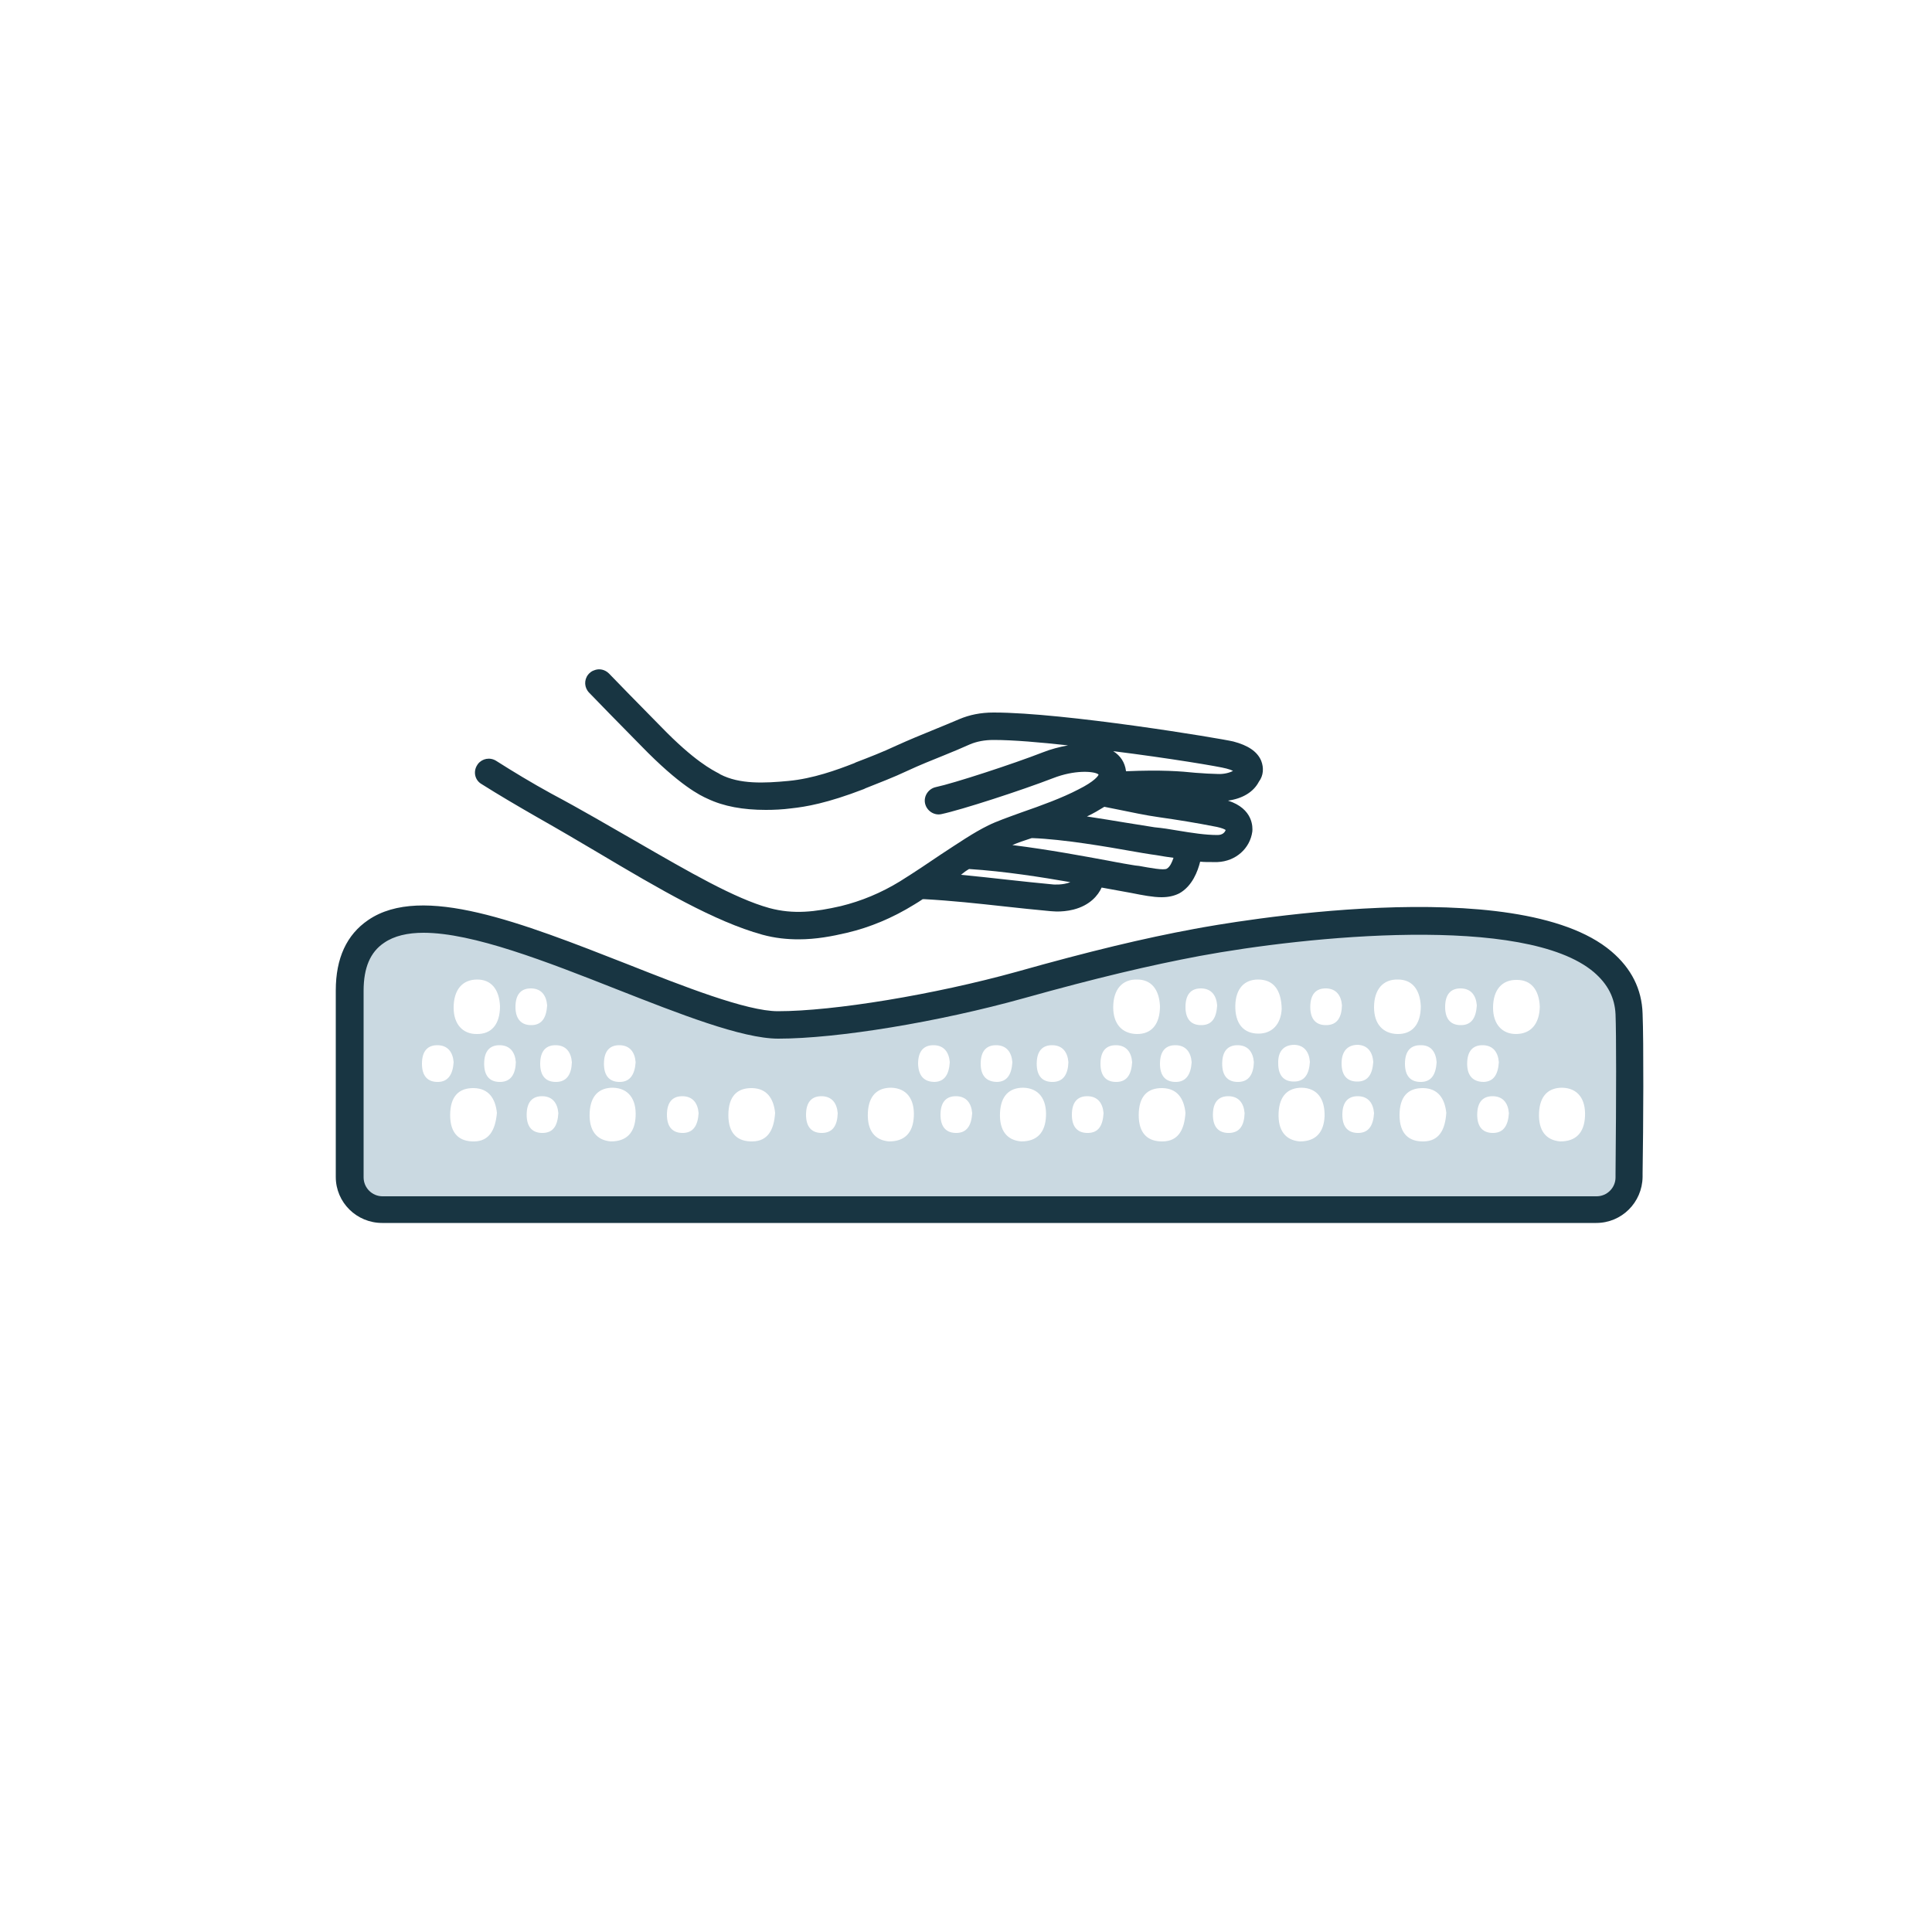
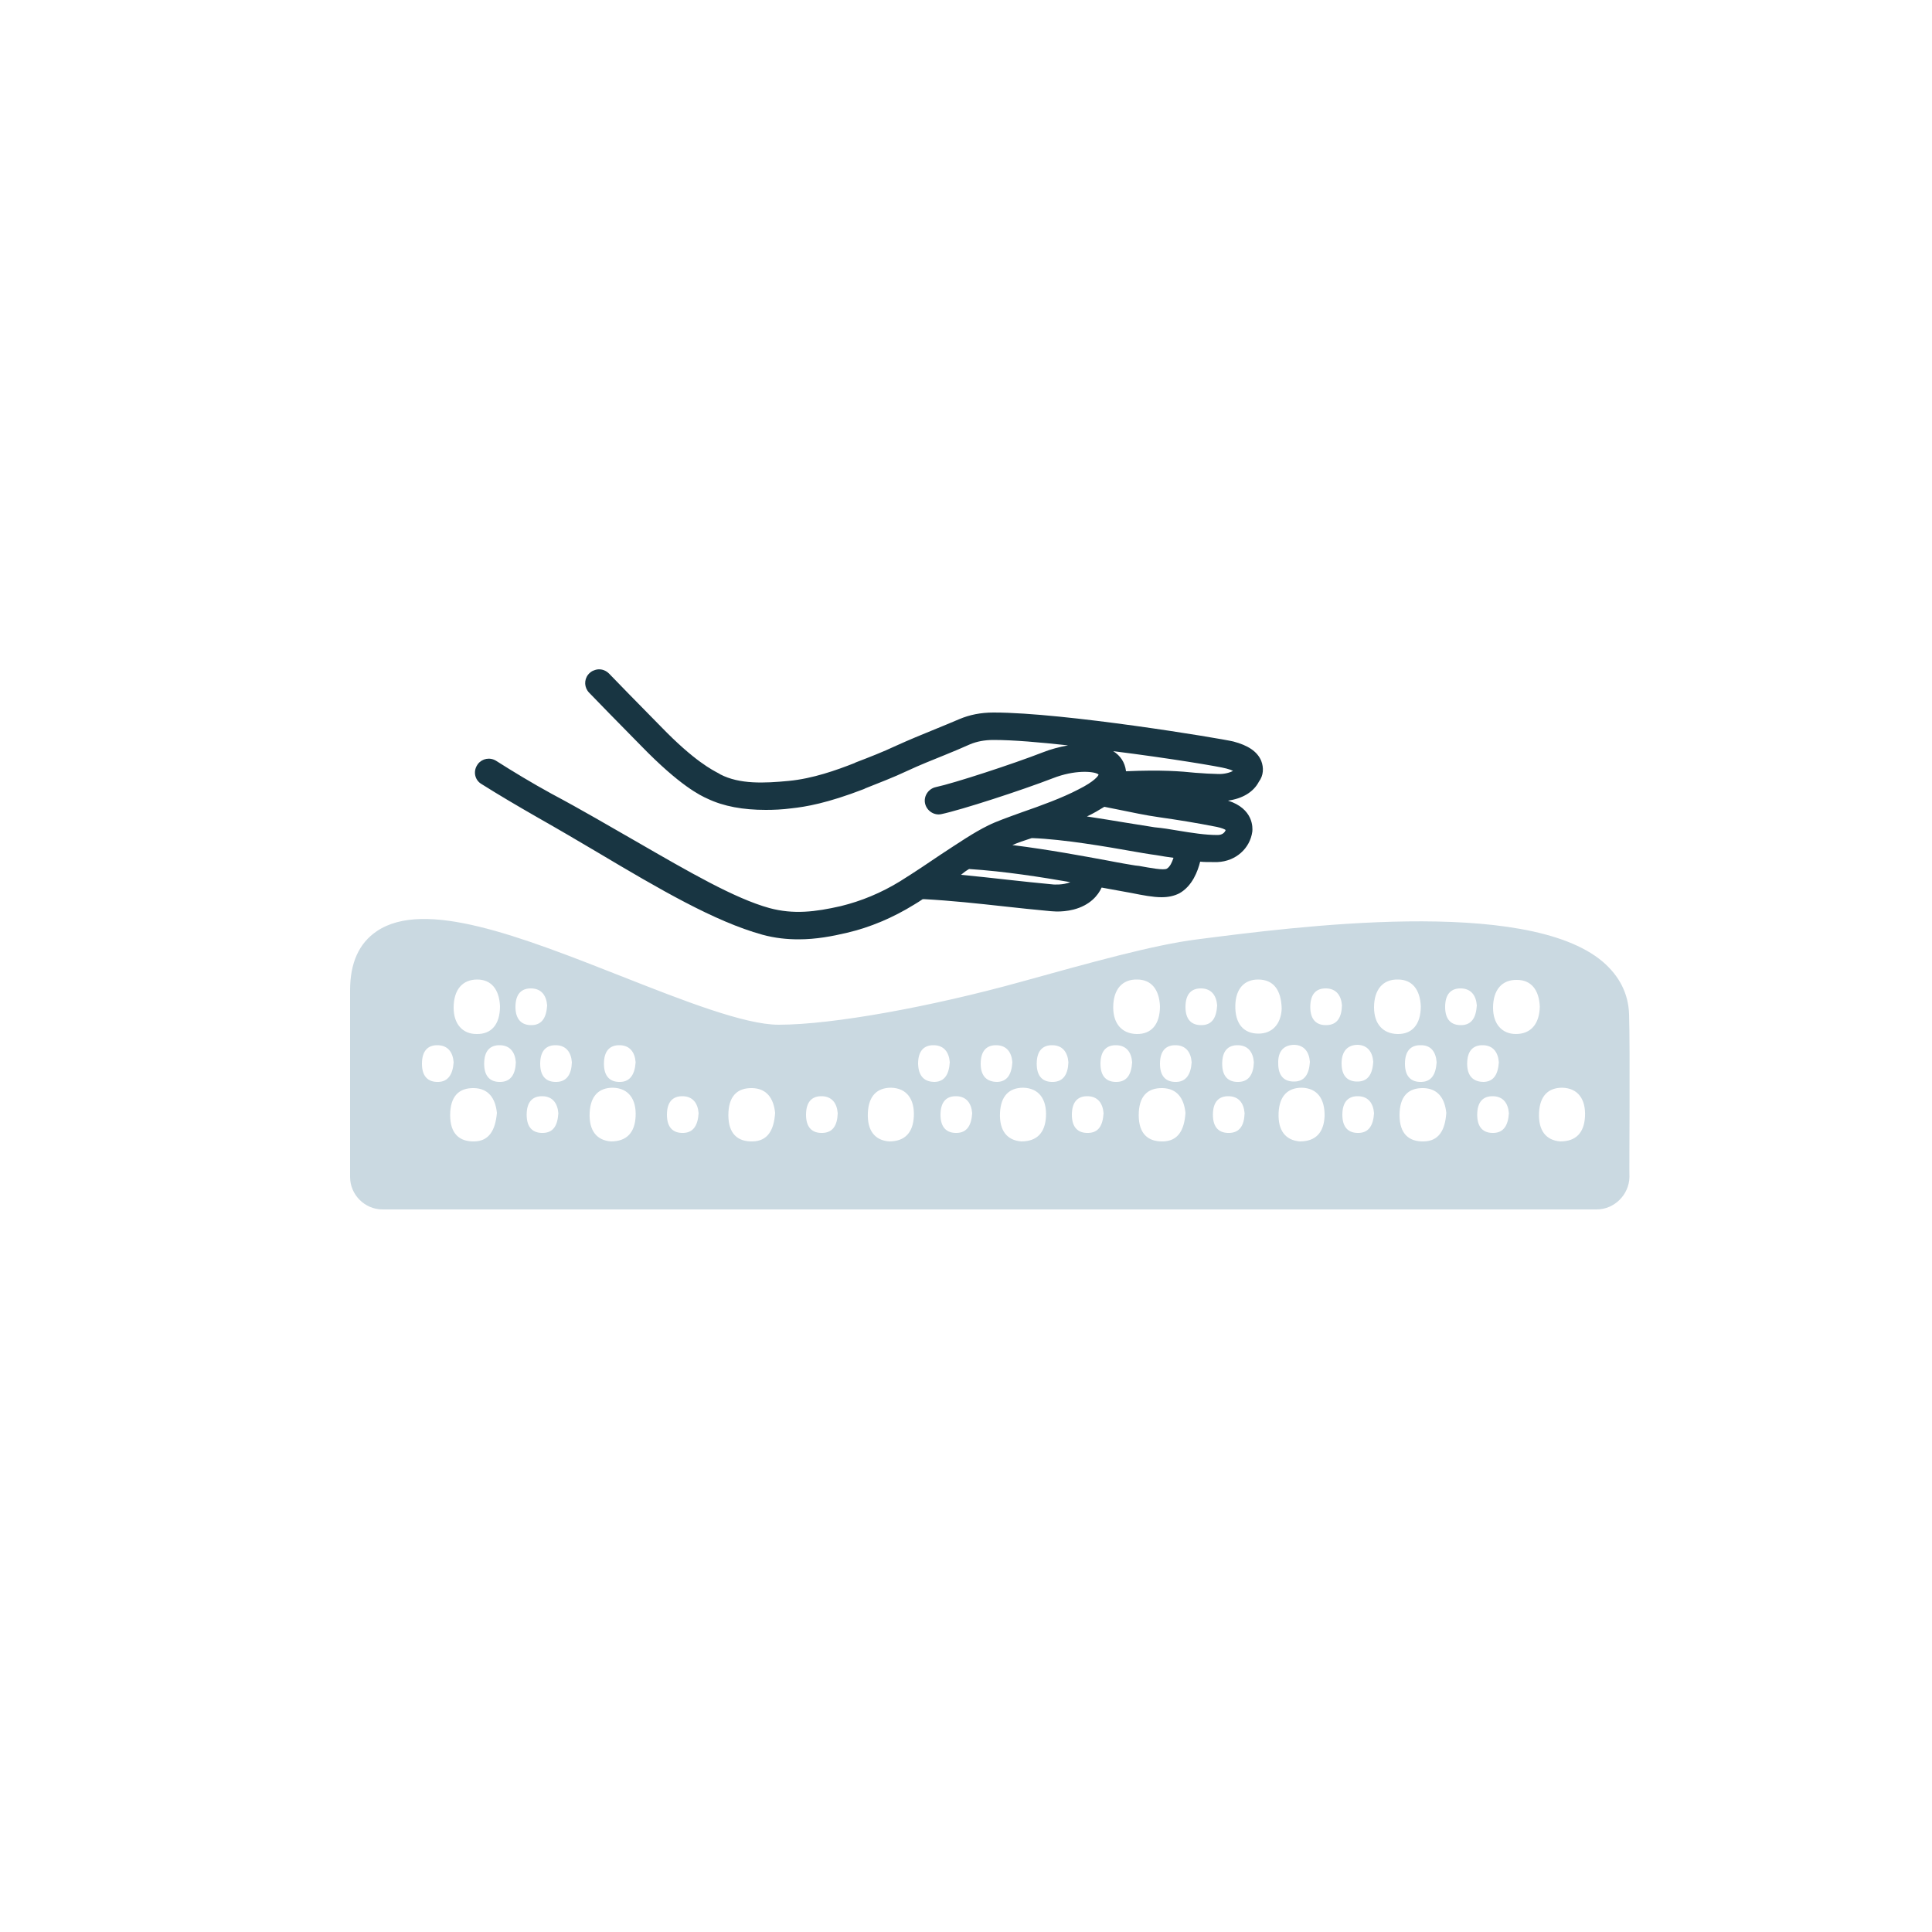
<svg xmlns="http://www.w3.org/2000/svg" version="1.1" id="Layer_1" x="0px" y="0px" viewBox="0 0 500 500" style="enable-background:new 0 0 500 500;" xml:space="preserve">
  <style type="text/css">
	.st0{fill:#CAD9E1;}
	.st1{fill:#183542;}
</style>
  <g>
    <path class="st0" d="M421.6,262.4c-0.2-5.3-2.5-9.8-6.8-13.5c-19.9-16.9-80-9-104.9-5.8c-11.3,1.4-28,6.1-45.7,11   c-22.7,6.3-48.5,11.1-62.7,11.1c-8.8,0-24.8-6.3-40.3-12.4c-26.4-10.4-51.3-20.2-63.7-11.8c-4.6,3.1-6.9,8.2-6.9,15.3l0,48.3   c0,4.6,3.8,8.4,8.4,8.4h314.2c4.6,0,8.4-3.8,8.5-8.4C421.6,303.4,421.9,271.5,421.6,262.4z M123.5,253.5c3.6,0,5.7,2.5,5.9,6.9   c0,4.8-2.3,7.3-6.1,7.2c-3.5,0-5.9-2.5-5.9-6.8C117.4,256.1,119.7,253.5,123.5,253.5z M113.5,280c-2.7,0.1-4.3-1.4-4.3-4.7   c0-3.3,1.5-4.9,4.2-4.8c2.5,0.1,3.8,1.8,4,4.4C117.2,278,116,279.9,113.5,280z M122.8,295.4c-3.9,0.1-6.3-2-6.3-6.8   c0-4.8,2.2-7.1,6.2-7c3.7,0.1,5.5,2.6,5.9,6.4C128.2,292.6,126.5,295.3,122.8,295.4z M129.6,280c-2.7,0.1-4.3-1.4-4.3-4.7   c0-3.3,1.5-4.9,4.2-4.8c2.5,0.1,3.8,1.8,4,4.4C133.4,278,132.2,279.9,129.6,280z M133.4,260.6c0-3.3,1.5-4.9,4.2-4.8   c2.5,0.1,3.8,1.8,4,4.4c-0.2,3.1-1.3,5-3.9,5.1C135.1,265.4,133.4,263.9,133.4,260.6z M140.6,293.2c-2.7,0.1-4.3-1.4-4.3-4.7   c0-3.3,1.5-4.9,4.2-4.8c2.5,0.1,3.8,1.8,4,4.4C144.3,291.3,143.2,293.1,140.6,293.2z M144.1,280c-2.7,0.1-4.3-1.4-4.3-4.7   c0-3.3,1.5-4.9,4.2-4.8c2.5,0.1,3.8,1.8,4,4.4C147.9,278,146.7,279.9,144.1,280z M164.5,288.9c-0.2,4.2-2.3,6.5-6.4,6.5   c-3.7-0.3-5.7-2.8-5.5-7.4c0.2-4.4,2.4-6.5,6-6.5C162.7,281.6,164.7,284.5,164.5,288.9z M160.6,280c-2.7,0.1-4.3-1.4-4.3-4.7   c0-3.3,1.5-4.9,4.2-4.8c2.5,0.1,3.8,1.8,4,4.4C164.3,278,163.1,279.9,160.6,280z M176.9,293.2c-2.7,0.1-4.3-1.4-4.3-4.7   c0-3.3,1.5-4.9,4.2-4.8c2.5,0.1,3.8,1.8,4,4.4C180.6,291.3,179.4,293.1,176.9,293.2z M194.8,295.4c-3.9,0.1-6.3-2-6.3-6.8   c0-4.8,2.2-7.1,6.2-7c3.7,0.1,5.5,2.6,5.9,6.4C200.3,292.6,198.6,295.3,194.8,295.4z M371.8,274.9c-0.2,3.1-1.3,5-3.9,5.1   c-2.7,0.1-4.3-1.4-4.3-4.7c0-3.3,1.5-4.9,4.2-4.8C370.3,270.5,371.6,272.2,371.8,274.9z M212.9,293.2c-2.7,0.1-4.3-1.4-4.3-4.7   c0-3.3,1.5-4.9,4.2-4.8c2.5,0.1,3.8,1.8,4,4.4C216.7,291.3,215.5,293.1,212.9,293.2z M236.5,288.9c-0.2,4.2-2.3,6.5-6.4,6.5   c-3.7-0.3-5.7-2.8-5.5-7.4c0.2-4.4,2.4-6.5,6-6.5C234.7,281.6,236.7,284.5,236.5,288.9z M237.6,275.3c0-3.3,1.5-4.9,4.2-4.8   c2.5,0.1,3.8,1.8,4,4.4c-0.2,3.1-1.3,5-3.9,5.1C239.3,280,237.7,278.6,237.6,275.3z M247.7,293.2c-2.7,0.1-4.3-1.4-4.3-4.7   c0-3.3,1.5-4.9,4.2-4.8c2.5,0.1,3.8,1.8,4,4.4C251.4,291.3,250.2,293.1,247.7,293.2z M253.8,275.3c0-3.3,1.5-4.9,4.2-4.8   c2.5,0.1,3.8,1.8,4,4.4c-0.2,3.1-1.3,5-3.9,5.1C255.5,280,253.8,278.6,253.8,275.3z M270.7,288.9c-0.2,4.2-2.3,6.5-6.4,6.5   c-3.7-0.3-5.7-2.8-5.5-7.4c0.2-4.4,2.4-6.5,6-6.5C268.9,281.6,270.9,284.5,270.7,288.9z M272.6,280c-2.7,0.1-4.3-1.4-4.3-4.7   c0-3.3,1.5-4.9,4.2-4.8c2.5,0.1,3.8,1.8,4,4.4C276.4,278,275.2,279.9,272.6,280z M281.7,293.2c-2.7,0.1-4.3-1.4-4.3-4.7   c0-3.3,1.5-4.9,4.2-4.8c2.5,0.1,3.8,1.8,4,4.4C285.4,291.3,284.3,293.1,281.7,293.2z M289.1,280c-2.7,0.1-4.3-1.4-4.3-4.7   c0-3.3,1.5-4.9,4.2-4.8c2.5,0.1,3.8,1.8,4,4.4C292.8,278,291.7,279.9,289.1,280z M288.1,260.7c0-4.6,2.3-7.3,6.2-7.2   c3.6,0,5.7,2.5,5.9,6.9c0,4.8-2.3,7.3-6.1,7.2C290.5,267.5,288.1,265.1,288.1,260.7z M301,295.4c-3.9,0.1-6.3-2-6.3-6.8   c0-4.8,2.2-7.1,6.2-7c3.7,0.1,5.5,2.6,5.9,6.4C306.5,292.6,304.8,295.3,301,295.4z M304.5,280c-2.7,0.1-4.3-1.4-4.3-4.7   c0-3.3,1.5-4.9,4.2-4.8c2.5,0.1,3.8,1.8,4,4.4C308.2,278,307,279.9,304.5,280z M311.1,265.3c-2.7,0.1-4.3-1.4-4.3-4.7   c0-3.3,1.5-4.9,4.2-4.8c2.5,0.1,3.8,1.8,4,4.4C314.8,263.4,313.7,265.2,311.1,265.3z M318.2,293.2c-2.7,0.1-4.3-1.4-4.3-4.7   c0-3.3,1.5-4.9,4.2-4.8c2.5,0.1,3.8,1.8,4,4.4C322,291.3,320.8,293.1,318.2,293.2z M320.6,280c-2.7,0.1-4.3-1.4-4.3-4.7   c0-3.3,1.5-4.9,4.2-4.8c2.5,0.1,3.8,1.8,4,4.4C324.4,278,323.2,279.9,320.6,280z M325.7,267.5c-3.9,0-6.1-2.6-6-7.3   c0.1-4.3,2.3-6.7,5.9-6.7c3.9,0,6,2.6,6.1,7.6C331.5,265.1,329.2,267.5,325.7,267.5z M335,270.4c2.5,0.1,3.8,1.8,4,4.4   c-0.2,3.1-1.3,5-3.9,5.1c-2.7,0.1-4.3-1.4-4.3-4.7C330.7,272,332.3,270.4,335,270.4z M342.8,288.9c-0.2,4.2-2.3,6.5-6.4,6.5   c-3.7-0.3-5.7-2.8-5.5-7.4c0.2-4.4,2.4-6.5,6-6.5C341,281.6,342.9,284.5,342.8,288.9z M343.4,265.3c-2.7,0.1-4.3-1.4-4.3-4.7   c0-3.3,1.5-4.9,4.2-4.8c2.5,0.1,3.8,1.8,4,4.4C347.2,263.4,346,265.2,343.4,265.3z M351.4,270.4c2.5,0.1,3.8,1.8,4,4.4   c-0.2,3.1-1.3,5-3.9,5.1c-2.7,0.1-4.3-1.4-4.3-4.7C347.2,272,348.8,270.4,351.4,270.4z M351.7,293.2c-2.7,0.1-4.3-1.4-4.3-4.7   c0-3.3,1.5-4.9,4.2-4.8c2.5,0.1,3.8,1.8,4,4.4C355.4,291.3,354.2,293.1,351.7,293.2z M355.6,260.7c0-4.6,2.3-7.3,6.2-7.2   c3.6,0,5.7,2.5,5.9,6.9c0,4.8-2.3,7.3-6.1,7.2C358,267.5,355.6,265.1,355.6,260.7z M368.5,295.4c-3.9,0.1-6.3-2-6.3-6.8   c0-4.8,2.2-7.1,6.2-7c3.7,0.1,5.5,2.6,5.9,6.4C374,292.6,372.3,295.3,368.5,295.4z M374,260.6c0-3.3,1.5-4.9,4.2-4.8   c2.5,0.1,3.8,1.8,4,4.4c-0.2,3.1-1.3,5-3.9,5.1C375.6,265.4,374,263.9,374,260.6z M379.7,275.3c0-3.3,1.5-4.9,4.2-4.8   c2.5,0.1,3.8,1.8,4,4.4c-0.2,3.1-1.3,5-3.9,5.1C381.4,280,379.7,278.6,379.7,275.3z M386.6,293.2c-2.7,0.1-4.3-1.4-4.3-4.7   c0-3.3,1.5-4.9,4.2-4.8c2.5,0.1,3.8,1.8,4,4.4C390.3,291.3,389.1,293.1,386.6,293.2z M392.3,267.6c-3.5,0-5.9-2.5-5.9-6.8   c0-4.6,2.3-7.3,6.2-7.2c3.6,0,5.7,2.5,5.9,6.9C398.4,265.1,396.1,267.6,392.3,267.6z M410.2,288.9c-0.2,4.2-2.3,6.5-6.4,6.5   c-3.7-0.3-5.7-2.8-5.5-7.4c0.2-4.4,2.4-6.5,6-6.5C408.4,281.6,410.4,284.5,410.2,288.9z" />
-     <path class="st1" d="M425.1,262.3c-0.2-6.3-2.9-11.7-8.1-16.1c-24.4-20.7-99.4-7.4-107.9-5.8c-13,2.4-27.2,5.8-46,11.1   c-21.3,5.9-47.3,10.2-61.8,10.2c-8.1,0-24.6-6.5-39-12.2c-27.3-10.7-53.1-20.9-67-11.4c-5.6,3.8-8.4,9.9-8.4,18.2l0,48.3   c0,6.6,5.4,11.9,12,11.9h314.2c6.6,0,11.9-5.3,12-11.9l0-0.9C425.3,291.5,425.4,269.6,425.1,262.3z M418.1,303.8l0,0.9   c0,2.7-2.2,4.9-4.9,4.9H99c-2.7,0-4.9-2.2-4.9-4.9l0-48.3c0-5.9,1.7-10,5.3-12.4c2.6-1.8,6.1-2.6,10.2-2.6   c12.8,0,31.7,7.4,50.2,14.7c15.8,6.2,32.2,12.7,41.6,12.7c15.3,0,41.5-4.3,63.7-10.5c18.6-5.2,32.6-8.5,45.4-10.9   c27.5-5.1,84.2-10.9,102,4.2c3.6,3.1,5.4,6.6,5.6,10.9v0C418.3,267.9,418.3,282.5,418.1,303.8z" />
    <path class="st1" d="M326.4,196.9c-1-2.4-3.4-4-7.2-5c-3.3-0.8-43.8-7.5-62-7.5c0,0,0,0-0.1,0c-3.3,0-6.2,0.6-8.8,1.7   c-2.1,0.9-4.3,1.8-6.5,2.7c-3.2,1.3-6.6,2.7-9.9,4.2c-3.4,1.6-7,3-10.4,4.3l-0.4,0.2c-4.6,1.8-10.7,4-17,4.6   c-6.3,0.6-12.7,0.9-17.7-1.7l-0.3-0.2c-1.7-0.9-6.4-3.2-15.1-12.2c-6.1-6.2-11.4-11.6-13.4-13.7c-1-1-2.5-1.4-3.9-0.8   c-0.6,0.2-1.1,0.6-1.5,1.1c-1.1,1.4-1,3.4,0.3,4.7c2,2.1,7.3,7.5,13.4,13.7c10.1,10.4,15.4,12.9,17.2,13.7c4.2,2,9.2,2.9,15.1,2.9   c2.1,0,4.3-0.1,6.6-0.4c3.7-0.4,9.2-1.3,18.8-5l0.4-0.2c3.5-1.4,7.2-2.8,10.8-4.5c3.2-1.5,6.5-2.8,9.7-4.1c2.2-0.9,4.4-1.8,6.6-2.8   c1.7-0.7,3.7-1.1,6-1.1c0,0,0,0,0.1,0c5,0,11.9,0.6,19.2,1.4c-2.2,0.4-4.5,1-6.5,1.8c-7.7,3-23,8-27.7,9c-1.9,0.4-3.2,2.3-2.8,4.2   c0.4,1.9,2.3,3.2,4.2,2.8c5.2-1.1,20.6-6.1,28.9-9.3c5.6-2.2,10.4-1.8,11.6-1.1c0.1,0.1,0.2,0.1,0.2,0.2c-0.1,0.3-1,1.7-5.2,3.8   c-4.2,2.2-9.7,4.2-14.6,5.9c-3.6,1.3-6.7,2.4-8.7,3.4c-3.9,1.9-7.8,4.6-12.4,7.6c-3.1,2.1-6.5,4.4-10.5,6.9c-4.9,3-10,5.1-15.3,6.4   c-6.6,1.5-12.2,2.2-18.5,0.5c-9-2.5-20.7-9.3-34.4-17.2c-7-4-14.1-8.2-22-12.4c-5.1-2.8-9.9-5.7-14.3-8.5c-1.6-1-3.6-0.6-4.7,0.8   l-0.2,0.3c-1.1,1.7-0.6,3.9,1.1,4.9c4.6,2.9,9.2,5.6,14.6,8.7c5.3,3,10.4,6,15.3,8.9c16.3,9.7,30.5,18,42.8,21.4   c3.3,0.9,6.4,1.2,9.4,1.2c4.5,0,8.7-0.8,12.5-1.7c6-1.4,11.9-3.9,17.4-7.3c0.8-0.5,1.5-0.9,2.2-1.4l0.4,0   c7.2,0.4,13.6,1.1,20.9,1.9c3.6,0.4,7.4,0.8,11.7,1.2c0.4,0,1,0.1,1.7,0.1c1.2,0,2.7-0.1,4.3-0.5c4.3-1.1,6.4-3.7,7.3-5.7   c0,0,0,0,0,0c1.7,0.3,3.2,0.6,4.4,0.8c1.2,0.2,2.3,0.4,3.3,0.6c3,0.6,5.6,1.1,7.8,1.1c1.7,0,3.2-0.3,4.6-1c3.4-1.9,4.8-5.8,5.4-8.2   c1,0.1,2,0.1,3,0.1c0.5,0,1,0,1.5,0c4.7-0.2,8.4-3.5,9-7.9c0.1-1,0.3-5.9-6.3-8c3.7-0.5,6.6-2.2,8-4.9   C327,200.7,327.1,198.7,326.4,196.9z M290.9,223.5c-1.2-0.2-2.7-0.5-4.3-0.8c-6-1.1-15-2.8-24.6-4c1.4-0.6,3.1-1.2,5-1.8   c0.1,0,0.1,0,0.2,0c8,0.3,19.1,2.2,26.4,3.5c1.6,0.3,3,0.5,4.2,0.7l1.4,0.2c1.6,0.3,3.1,0.5,4.5,0.7c-0.4,1.2-0.9,2.3-1.7,2.8   c-0.8,0.5-4.4-0.2-7.2-0.7C293.5,224,292.3,223.7,290.9,223.5z M250.8,224.9c9.3,0.6,18.7,2.1,26.2,3.4c-1.9,0.8-4.4,0.6-4.4,0.6   c-4.2-0.4-8-0.8-11.6-1.2c-4.3-0.5-8.3-0.9-12.3-1.3C249.4,225.8,250.1,225.3,250.8,224.9z M304.5,214.9c-1.7-0.3-3.6-0.6-5.7-0.8   c-1.9-0.3-4.5-0.7-7.5-1.2c-3.1-0.5-6.6-1.1-10-1.6c1.7-0.8,3.2-1.7,4.5-2.5c1.2,0.2,2.3,0.5,3.5,0.7c3.5,0.7,7.1,1.5,10.7,2   c4.9,0.7,9.3,1.4,14.9,2.5c1.4,0.3,2,0.6,2.3,0.8c-0.2,0.6-0.8,1.3-2.1,1.3C312,216.1,308.7,215.6,304.5,214.9z M317.4,198.9   c0.8,0.2,1.3,0.4,1.7,0.6c-0.9,0.5-2.4,0.9-4.1,0.8c-0.9,0-1.7-0.1-2.6-0.1c-0.9-0.1-1.9-0.1-3-0.2c-3.8-0.4-8.8-0.8-18-0.4   c0,0,0,0,0-0.1c-0.3-2.2-1.4-3.9-3.3-5.1C302.5,196.2,315.7,198.4,317.4,198.9z" />
  </g>
</svg>